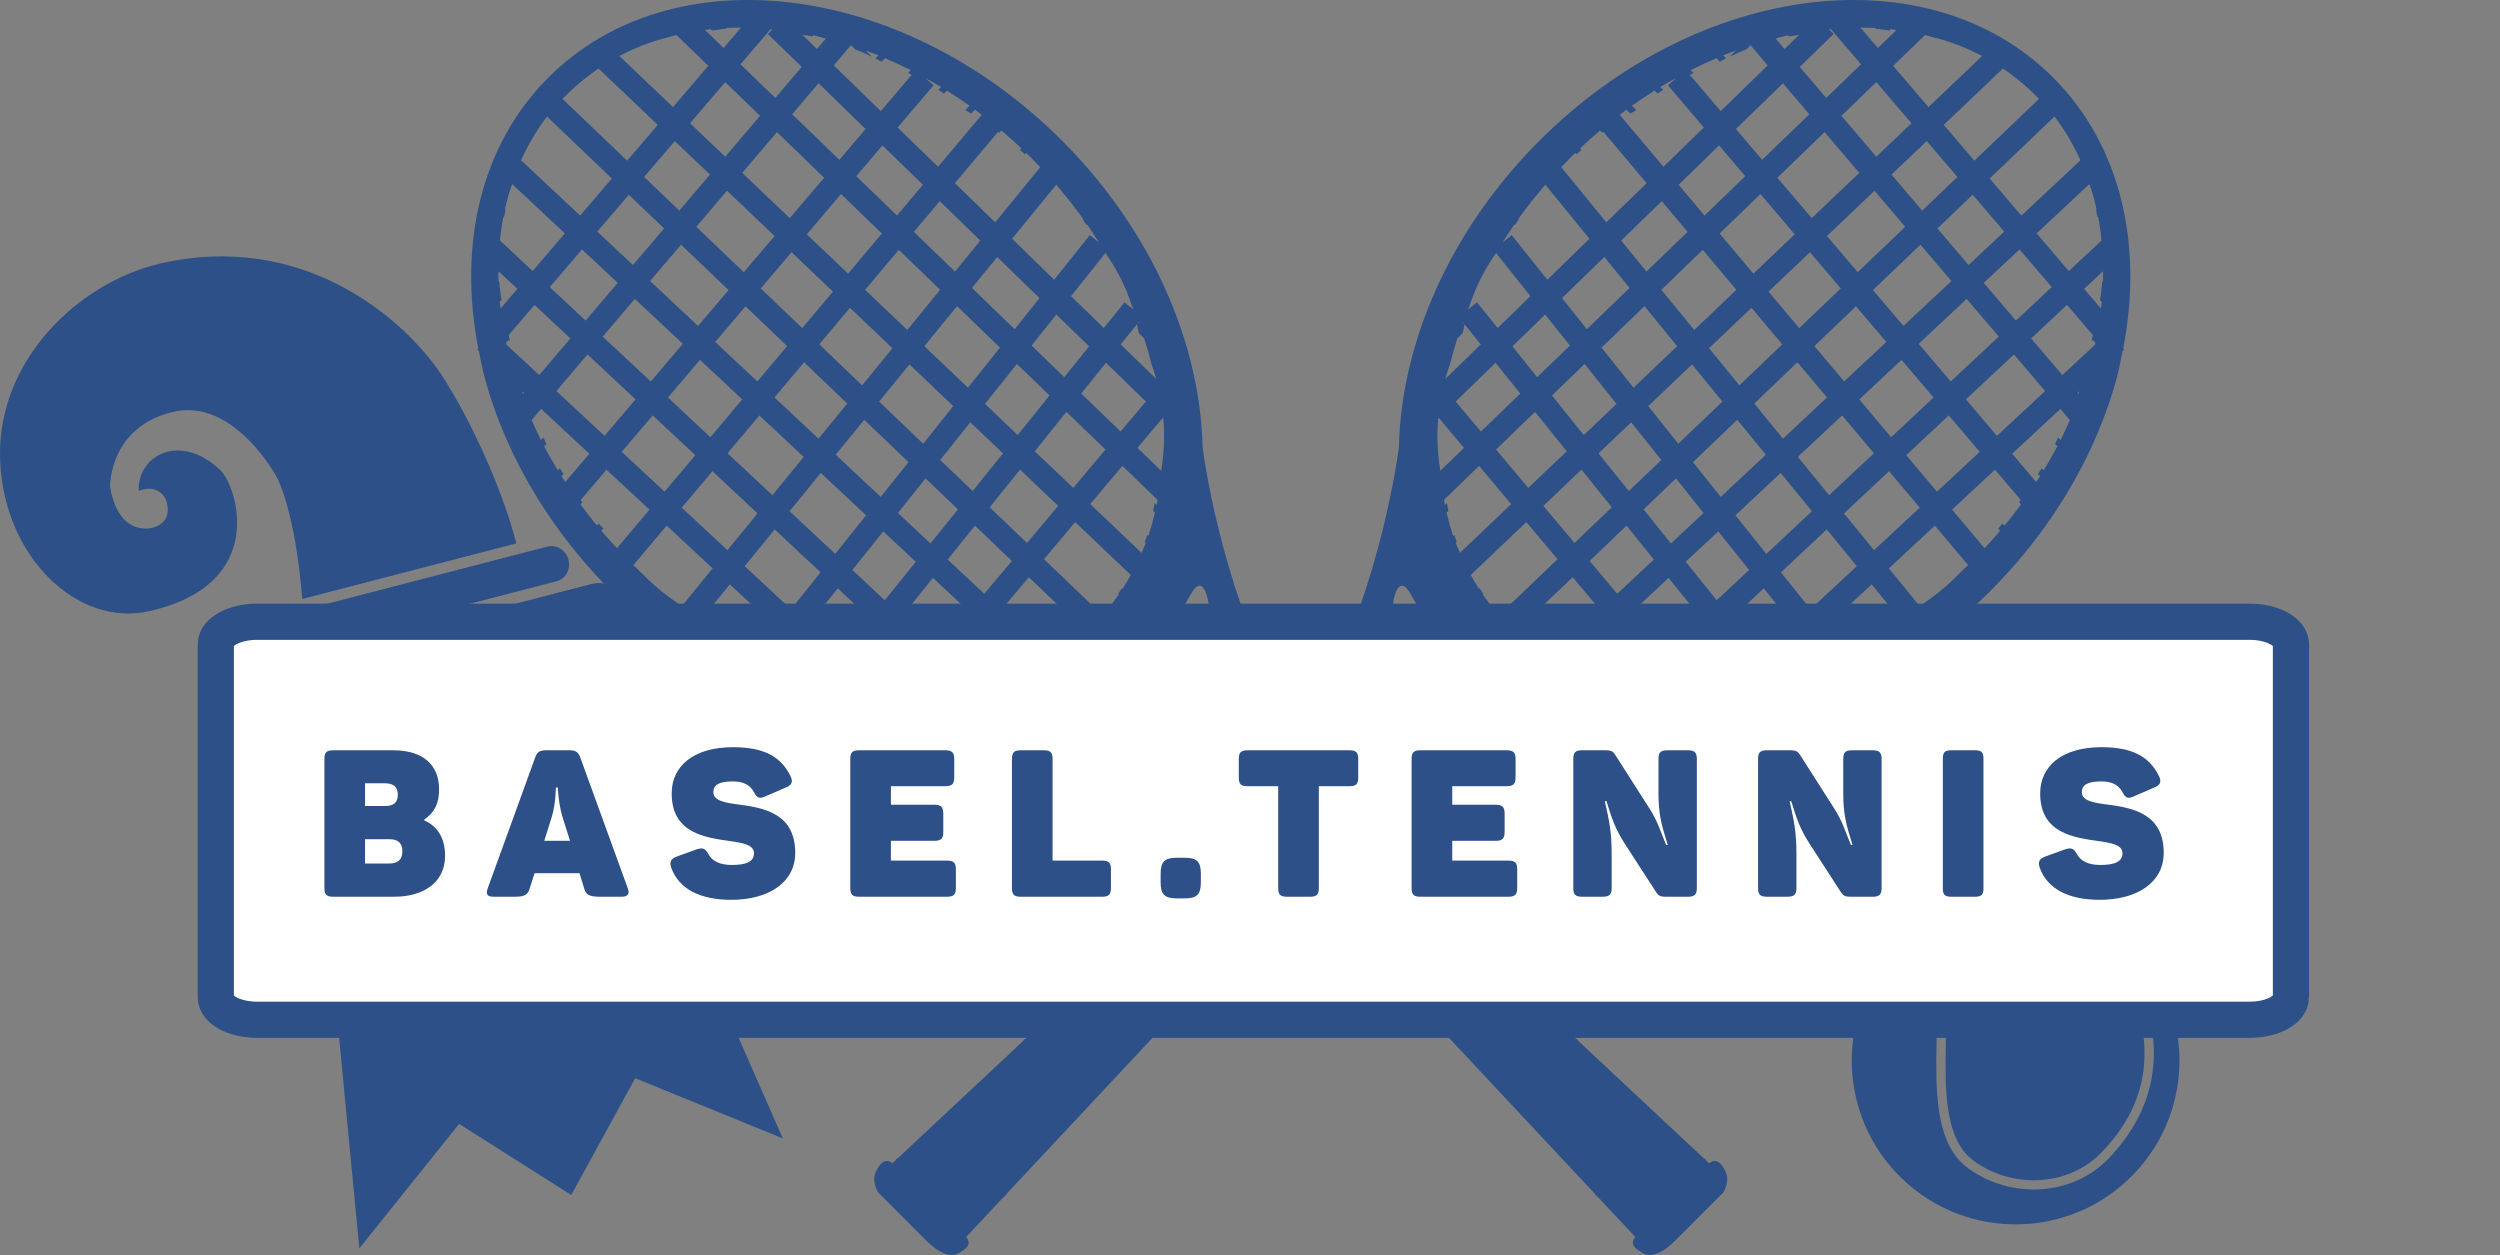
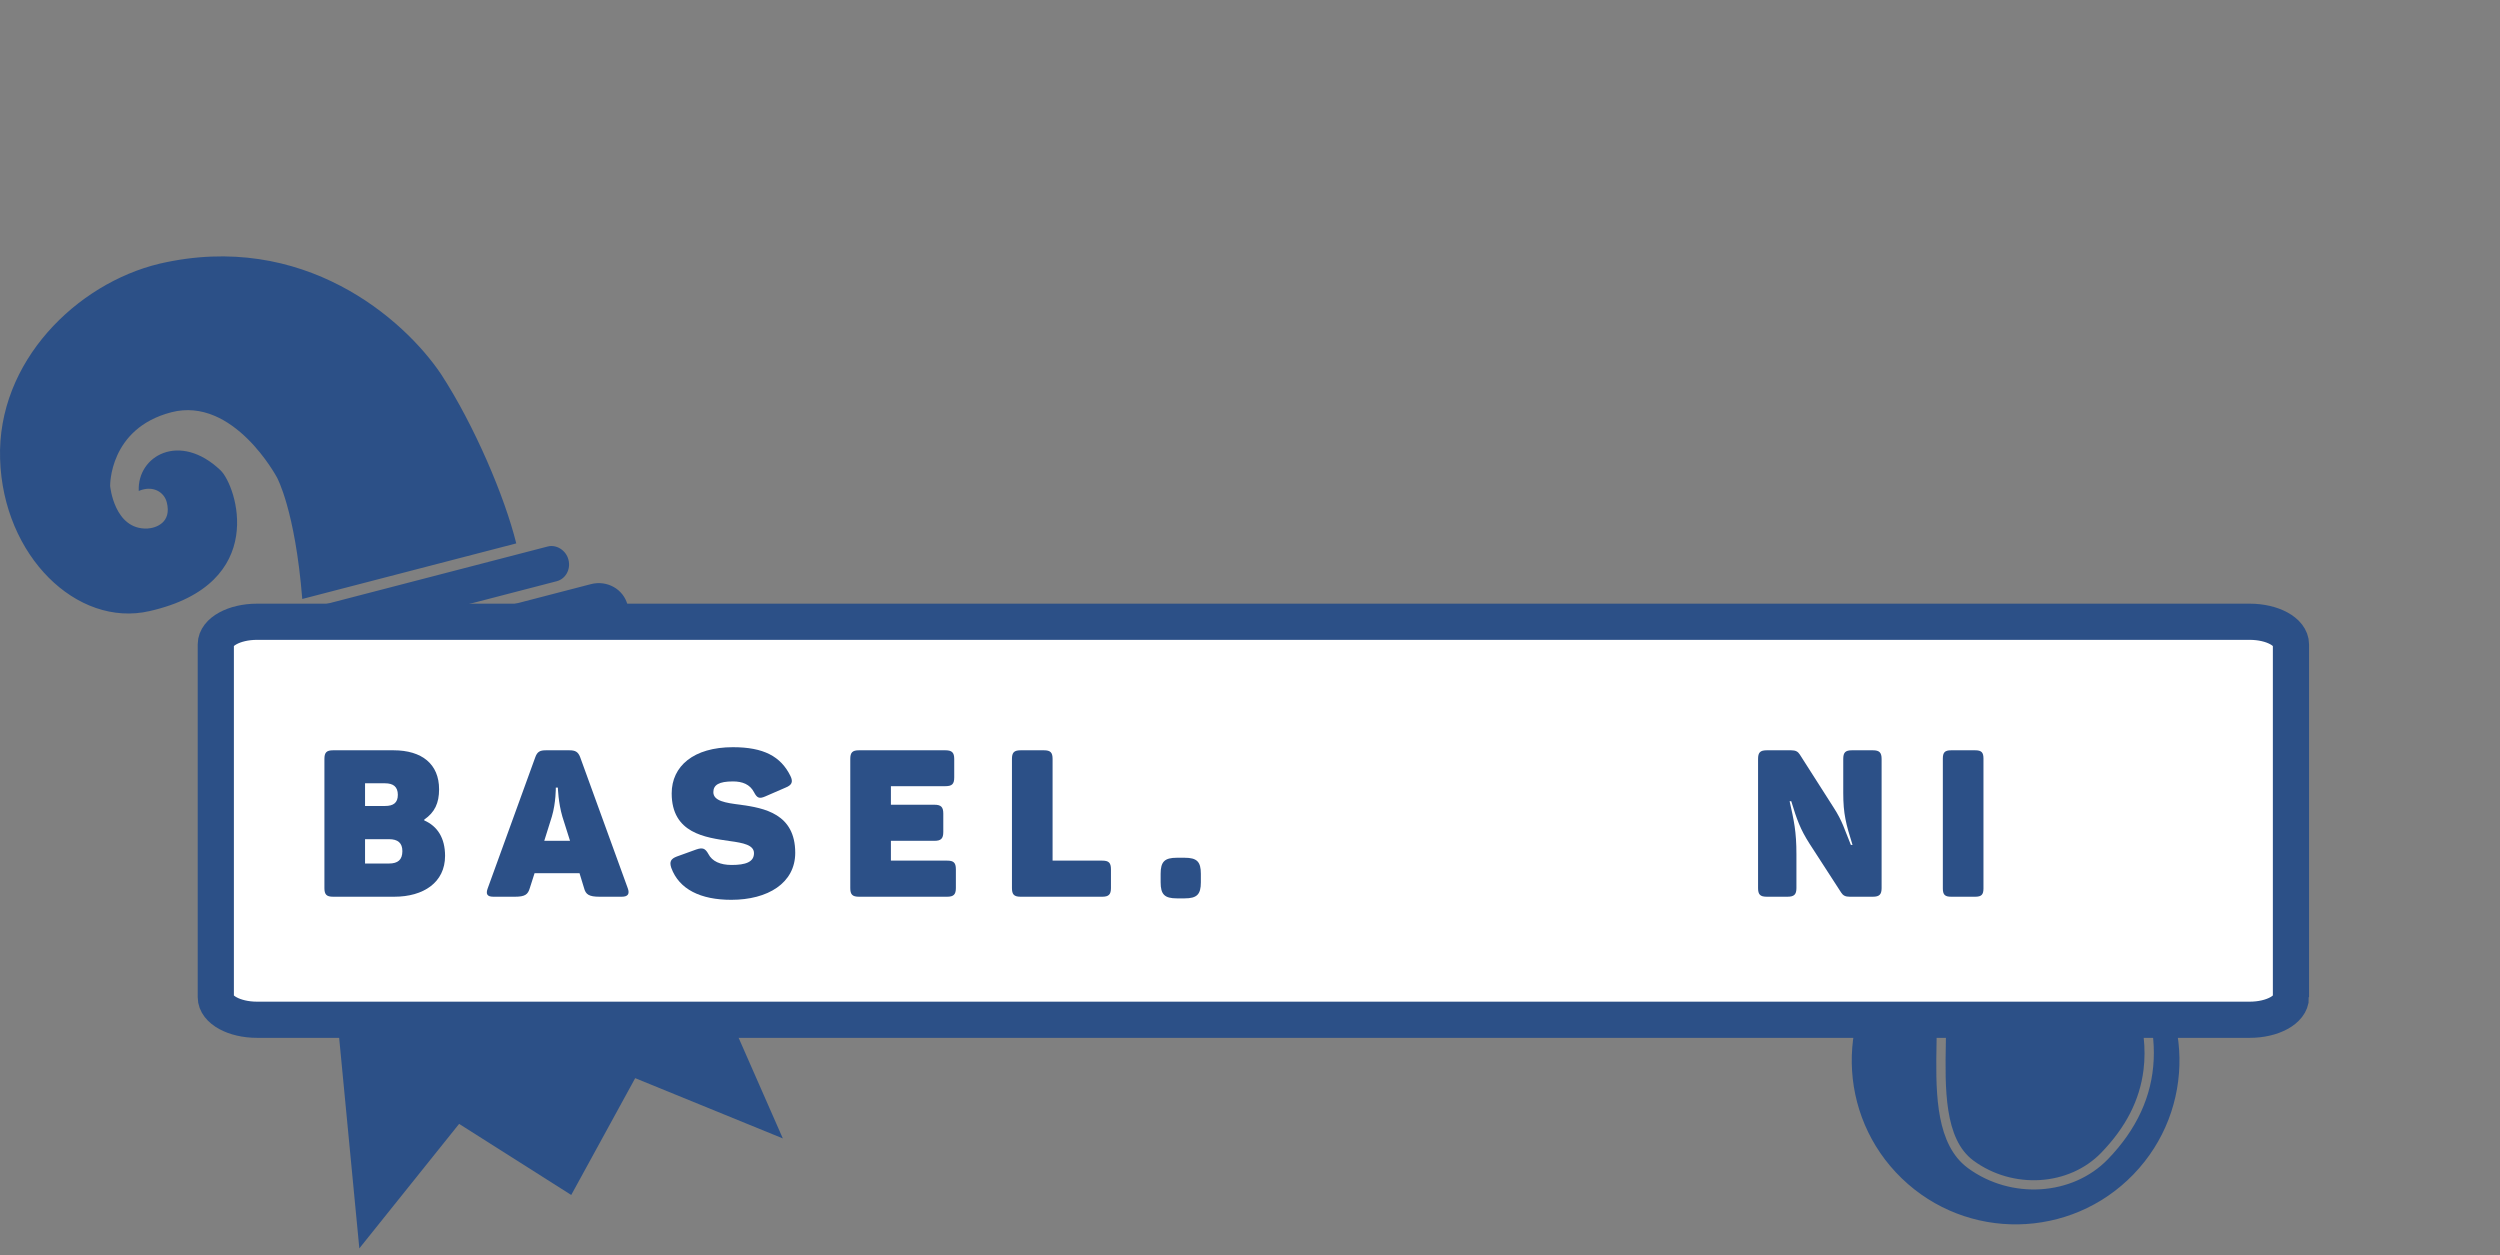
<svg xmlns="http://www.w3.org/2000/svg" version="1.1" x="0px" y="0px" width="691px" height="347px" viewBox="0.001 0 691 347" enable-background="new 0.001 0 691 347" xml:space="preserve">
  <rect x="0.001" y="0" width="691" height="347" fill="#808080" stroke="none" />
  <defs>
</defs>
-   <path fill="#2C5087" d="M425.507,38.878c-24.968,24.972-38.27,56.238-38.852,84.886c-2.114,14.776-8.591,47.586-27.131,80.661  c-18.532-33.075-25.01-65.885-27.123-80.661c-0.582-28.648-13.89-59.914-38.851-84.886c-44.023-44.012-107.605-51.824-141.983-17.44  c-18.875,18.875-24.903,46.529-19.355,74.912l-0.267,0.284l0.411,0.379c0.531,2.651,1.024,5.294,1.771,7.945  c0.014,0.057,0.024,0.114,0.052,0.171c0.177,0.702,0.393,1.411,0.607,2.113c0.023,0.101,0.057,0.189,0.081,0.297  c0.202,0.67,0.41,1.328,0.627,1.999c0.051,0.133,0.089,0.272,0.133,0.411c0.208,0.633,0.423,1.271,0.633,1.898  c0.057,0.177,0.119,0.348,0.183,0.506c0.203,0.607,0.432,1.214,0.646,1.821c0.076,0.189,0.15,0.392,0.221,0.594  c0.222,0.57,0.438,1.145,0.652,1.727c0.095,0.215,0.184,0.449,0.266,0.67c0.229,0.557,0.449,1.107,0.677,1.657  c0.107,0.247,0.209,0.487,0.305,0.74c0.233,0.531,0.462,1.063,0.688,1.587c0.113,0.266,0.229,0.532,0.354,0.81  c0.222,0.5,0.455,1.005,0.694,1.531c0.121,0.278,0.253,0.557,0.387,0.841c0.233,0.487,0.476,0.987,0.702,1.48  c0.151,0.297,0.304,0.594,0.454,0.892c0.223,0.48,0.47,0.949,0.709,1.429c0.151,0.31,0.316,0.62,0.48,0.937  c0.241,0.461,0.479,0.93,0.733,1.379c0.165,0.322,0.343,0.651,0.52,0.968c0.24,0.449,0.486,0.898,0.733,1.334  c0.188,0.342,0.38,0.677,0.582,1.013c0.233,0.43,0.479,0.86,0.746,1.284c0.189,0.354,0.403,0.696,0.619,1.037  c0.24,0.417,0.493,0.842,0.747,1.247c0.222,0.354,0.442,0.708,0.657,1.069c0.253,0.399,0.52,0.81,0.771,1.208  c0.228,0.379,0.469,0.721,0.701,1.075c0.255,0.405,0.513,0.797,0.778,1.196c0.24,0.36,0.493,0.733,0.746,1.088  c0.267,0.386,0.52,0.771,0.784,1.151c0.266,0.373,0.531,0.746,0.798,1.12c0.265,0.373,0.53,0.74,0.797,1.107l0.835,1.138  c0.267,0.354,0.53,0.715,0.797,1.069c0.305,0.386,0.596,0.778,0.897,1.164c0.267,0.335,0.532,0.684,0.798,1.025  c0.316,0.397,0.639,0.791,0.948,1.183c0.267,0.329,0.544,0.665,0.804,0.993c0.336,0.399,0.664,0.797,1.006,1.189  c0.26,0.323,0.524,0.646,0.797,0.968c0.354,0.405,0.708,0.81,1.063,1.221c0.266,0.297,0.531,0.601,0.785,0.898  c0.385,0.431,0.771,0.86,1.176,1.297c0.246,0.266,0.487,0.538,0.74,0.804c0.436,0.486,0.892,0.961,1.341,1.436  c0.209,0.215,0.41,0.436,0.605,0.639c0.665,0.689,1.336,1.372,2.019,2.049c26.074,26.079,59.004,39.451,88.67,38.87  c10.437,1.67,27.072,5.153,45.909,12.155c-0.006,0.015-0.013,0.021-0.024,0.033c11.821,4.39,24.504,10.164,37.079,17.762  c-2.937,3.593-6.034,7.135-9.355,10.589c-0.841,0.551-1.359,0.854-1.676,1.019c-0.267,0.063-0.418,0.141-0.418,0.141l-3.504,3.496  h0.006l-0.613,0.607c0.025,0,0.044,0.007,0.063,0.007l-10.905,10.208c-0.013,0.014-0.038,0.026-0.05,0.045l-8.933,8.355  c-0.106,0.075-0.229,0.14-0.322,0.241c0,0,0.058-0.025,0.121-0.052l-9.104,8.514c-0.278,0.134-0.537,0.285-0.739,0.494  c0,0,0.102-0.031,0.165-0.051c-0.026,0.02-0.053,0.031-0.077,0.051c0,0,0.12-0.038,0.196-0.063l-12.075,11.297  c-0.253,0.127-0.48,0.267-0.657,0.449c0,0,0.088-0.024,0.151-0.044c-0.013,0.02-0.038,0.025-0.052,0.044c0,0,0.076-0.019,0.12-0.037  l-12.543,11.746c-0.12,0.075-0.253,0.149-0.348,0.233c0,0,0.044-0.014,0.12-0.038l-12.081,11.315  c-0.038,0.025-0.103,0.051-0.146,0.088c0,0,0.032-0.006,0.059-0.018l-9.874,9.246c-0.278,0.114-0.531,0.254-0.729,0.449  c0,0,0.103-0.019,0.141-0.031c-0.015,0.014-0.038,0.02-0.053,0.031c0,0,0.121-0.025,0.217-0.049l-1.119,1.043  c-0.108-0.113-0.603-0.627-1.354-0.67c-0.811-0.082-1.903,0.391-3.043,2.713c-0.006,0.013-0.013,0.024-0.013,0.037  c-1.543,2.885,0.556,5.996,0.556,5.996l4.998,4.991c0.462,0.493,0.898,0.942,1.304,1.328c0.063,0.069,0.127,0.14,0.194,0.188  c-0.023-0.012-0.057-0.036-0.081-0.063c0.063,0.053,0.103,0.108,0.158,0.146c0.372,0.373,0.797,0.791,1.252,1.233l1.164,1.17  c0.215,0.216,0.449,0.47,0.702,0.733c0.431,0.431,0.923,0.923,1.46,1.429l2.106,2.107c2.885,2.877,5.062,3.807,6.604,3.934  c1.544,0.159,2.467-0.467,2.847-0.803c3.43-1.892,2.023-3.604,1.626-4.004l-0.095-0.089l10.037-10.723  c0.014-0.006,0.026-0.006,0.032-0.012c0,0,1.335-1.271,1.239-1.201l-0.127,0.063l-0.051,0.025c0.038-0.039,0.103-0.102,0.089-0.088  l-0.095,0.049l43.854-46.871c0.373-0.358,1.05-1.011,0.986-0.953l-0.126,0.063c0,0-0.025,0.032-0.108,0.075l0.015-0.013  c0.045-0.036,0.145-0.139,0.133-0.125l-0.025,0.013l8.406-8.981c0.367-0.349,0.778-0.753,0.727-0.703l-0.118,0.063  c0,0-0.014,0.021-0.044,0.037l8.563-9.158c0.127-0.114,0.216-0.202,0.189-0.178l-0.043,0.02l0.536-0.569l1.733-1.732l1.765-1.766  c0,0,0.107-0.228,0.171-0.64c0.165-0.282,0.418-0.714,0.836-1.358c4.516-4.353,9.189-8.344,13.939-12.057  c4.757,3.713,9.438,7.704,13.948,12.057c0.411,0.646,0.677,1.076,0.842,1.358c0.05,0.412,0.163,0.64,0.163,0.64l1.771,1.766  l1.729,1.732l0.537,0.569l-0.051-0.02c-0.025-0.024,0.068,0.063,0.201,0.178l8.56,9.158c-0.031-0.019-0.045-0.037-0.045-0.037  l-0.126-0.063c-0.05-0.05,0.366,0.354,0.733,0.703l8.412,8.981l-0.023-0.013c-0.021-0.014,0.088,0.089,0.126,0.125l0.013,0.013  c-0.075-0.043-0.114-0.075-0.114-0.075l-0.119-0.063c-0.069-0.058,0.613,0.595,0.992,0.953l43.849,46.871l-0.103-0.049  c-0.012-0.014,0.058,0.049,0.095,0.088l-0.05-0.025l-0.133-0.063c-0.089-0.07,1.245,1.201,1.245,1.201  c0.007,0.006,0.02,0.006,0.032,0.012l10.031,10.723l-0.089,0.089c-0.393,0.397-1.81,2.112,1.625,4.004  c0.374,0.336,1.305,0.962,2.842,0.803c1.55-0.127,3.73-1.057,6.609-3.934l2.106-2.107c0.536-0.506,1.023-0.998,1.461-1.429  c0.253-0.266,0.486-0.52,0.702-0.733l1.164-1.17c0.453-0.442,0.885-0.86,1.253-1.233c0.056-0.037,0.095-0.095,0.15-0.146  c-0.024,0.026-0.051,0.052-0.076,0.063c0.063-0.049,0.126-0.119,0.189-0.188c0.405-0.386,0.848-0.835,1.304-1.328l5.003-4.991  c0,0,2.101-3.111,0.558-5.996c0-0.013-0.008-0.024-0.014-0.037c-1.139-2.322-2.231-2.795-3.042-2.713  c-0.754,0.043-1.253,0.557-1.354,0.67l-1.112-1.043c0.088,0.022,0.201,0.049,0.201,0.049c-0.012-0.012-0.037-0.019-0.05-0.031  c0.05,0.014,0.145,0.031,0.145,0.031c-0.196-0.195-0.449-0.336-0.727-0.449l-9.881-9.246c0.038,0.012,0.063,0.018,0.063,0.018  c-0.037-0.037-0.102-0.063-0.146-0.088l-12.088-11.315c0.076,0.024,0.127,0.038,0.127,0.038c-0.103-0.084-0.229-0.158-0.342-0.233  l-12.55-11.746c0.05,0.019,0.126,0.037,0.126,0.037c-0.013-0.019-0.038-0.024-0.063-0.044c0.063,0.02,0.158,0.044,0.158,0.044  c-0.184-0.185-0.41-0.322-0.651-0.449l-12.081-11.297c0.076,0.025,0.202,0.063,0.202,0.063c-0.025-0.02-0.063-0.031-0.083-0.051  c0.058,0.02,0.165,0.051,0.165,0.051c-0.203-0.209-0.461-0.36-0.74-0.494l-9.096-8.514c0.063,0.025,0.112,0.051,0.112,0.051  c-0.088-0.102-0.215-0.165-0.328-0.24l-8.918-8.355c-0.014-0.019-0.051-0.031-0.063-0.045l-10.898-10.208  c0.02,0,0.038-0.007,0.063-0.007l-0.613-0.607h0.006l-3.504-3.496c0,0-0.146-0.077-0.424-0.141c-0.31-0.165-0.823-0.468-1.67-1.019  c-3.321-3.454-6.427-6.996-9.362-10.589c12.582-7.598,25.265-13.372,37.086-17.762c-0.013-0.014-0.019-0.02-0.024-0.033  c18.844-7.002,35.473-10.485,45.91-12.155c29.666,0.581,62.596-12.791,88.675-38.87c0.677-0.677,1.341-1.36,2.013-2.049  c0.201-0.203,0.391-0.424,0.605-0.639c0.449-0.475,0.898-0.949,1.342-1.436c0.253-0.266,0.494-0.538,0.74-0.804  c0.396-0.437,0.789-0.866,1.17-1.297c0.259-0.297,0.524-0.601,0.791-0.898c0.359-0.411,0.701-0.816,1.063-1.221  c0.271-0.323,0.537-0.646,0.797-0.968c0.349-0.392,0.678-0.79,1.006-1.189c0.266-0.329,0.531-0.665,0.797-0.993  c0.316-0.392,0.64-0.784,0.948-1.183c0.272-0.341,0.538-0.69,0.805-1.025c0.298-0.386,0.602-0.778,0.893-1.164  c0.266-0.354,0.53-0.715,0.797-1.069l0.849-1.138c0.265-0.367,0.53-0.734,0.783-1.107c0.267-0.374,0.544-0.747,0.796-1.12  c0.268-0.38,0.532-0.766,0.785-1.151c0.267-0.354,0.506-0.728,0.753-1.088c0.267-0.398,0.524-0.791,0.777-1.196  c0.234-0.354,0.476-0.696,0.709-1.075c0.254-0.398,0.506-0.809,0.76-1.208c0.229-0.36,0.442-0.714,0.663-1.069  c0.253-0.405,0.506-0.829,0.753-1.247c0.202-0.341,0.418-0.683,0.614-1.037c0.265-0.424,0.512-0.854,0.74-1.284  c0.2-0.336,0.396-0.671,0.587-1.013c0.248-0.436,0.486-0.885,0.729-1.334c0.178-0.317,0.36-0.646,0.53-0.968  c0.241-0.449,0.481-0.917,0.734-1.379c0.156-0.317,0.315-0.627,0.475-0.937c0.24-0.48,0.486-0.949,0.714-1.429  c0.152-0.298,0.298-0.595,0.444-0.892c0.231-0.493,0.474-0.993,0.708-1.48c0.139-0.284,0.265-0.563,0.392-0.841  c0.24-0.525,0.469-1.031,0.689-1.531c0.133-0.278,0.239-0.544,0.36-0.81c0.222-0.525,0.448-1.056,0.683-1.587  c0.096-0.253,0.203-0.493,0.305-0.74c0.229-0.55,0.455-1.102,0.67-1.657c0.09-0.221,0.178-0.456,0.267-0.67  c0.229-0.582,0.437-1.157,0.657-1.727c0.069-0.202,0.152-0.405,0.216-0.594c0.229-0.607,0.442-1.214,0.651-1.821  c0.058-0.159,0.12-0.329,0.184-0.506c0.215-0.626,0.43-1.265,0.633-1.897c0.05-0.139,0.088-0.278,0.126-0.411  c0.215-0.67,0.431-1.328,0.634-1.999c0.024-0.108,0.057-0.196,0.081-0.297c0.215-0.702,0.43-1.411,0.614-2.113  c0.013-0.057,0.038-0.114,0.05-0.171c0.733-2.65,1.228-5.294,1.758-7.945l0.419-0.379l-0.266-0.284  c5.553-28.382-0.48-56.037-19.356-74.912C533.107-12.946,469.531-5.134,425.507,38.878 M563.571,27.34L545.72,44.412l-8.47-9.893  l16.352-15.567C557.226,21.401,560.572,24.19,563.571,27.34 M409.838,164.322l0.165-0.177c-0.354-0.512-0.696-1.043-1.052-1.563  l-0.17,0.165c-0.811-1.24-1.538-2.536-2.271-3.827l15.371-14.618l8.628,10.26l-15.991,15.282c-0.31-0.342-0.607-0.688-0.91-1.044  l-0.188,0.184c-0.57-0.657-1.12-1.335-1.664-2.011c0.246,0.272,0.462,0.556,0.701,0.829  C411.534,166.669,410.673,165.505,409.838,164.322 M401.97,147.838l-0.304,0.31c-0.723-2.094-1.315-4.245-1.828-6.433l0.486-0.487  c-0.146-0.74-0.278-1.48-0.393-2.22l-0.575,0.576c-0.095-0.475-0.146-0.962-0.229-1.436l9.702-9.381l8.875,10.563l-14.169,13.479  c-0.393-0.917-0.821-1.815-1.184-2.758l0.272-0.271C402.4,149.141,402.172,148.496,401.97,147.838 M428.966,109.317l9.02-8.717  l8.824,11.038l-9.051,8.615L428.966,109.317z M433.053,124.731l-10.641,10.127l-8.905-10.601l10.778-10.418L433.053,124.731z   M504.972,65.235l13.144-12.512l8.488,9.963l-13.124,12.55L504.972,65.235z M521.38,94.521l-11.658,10.905l-8.229-9.773l11.5-10.987  L521.38,94.521z M508.792,79.72l-11.475,10.968l-8.5-10.083l11.454-10.898L508.792,79.72z M472.384,96.242l11.739-11.171l8.5,10.107  l-11.854,11.335L472.384,96.242z M476.078,110.999l-12.194,11.652l-8.312-10.405l12.105-11.525L476.078,110.999z M484.642,75.634  l-9.336-11.095l11.284-10.905l9.476,11.132L484.642,75.634z M479.936,80.106l-11.651,11.102L459.208,80.1l11.432-11.05  L479.936,80.106z M463.573,95.686L451.51,107.16l-8.844-11.082l11.866-11.461L463.573,95.686z M450.865,116.724l8.324,10.418  l-8.981,8.583l-8.375-10.412L450.865,116.724z M463.244,132.227l7.629,9.558l-9.015,8.431l-7.577-9.418L463.244,132.227z   M467.944,127.736l12.245-11.708l7.889,9.659l-12.468,11.658L467.944,127.736z M484.883,111.543l11.923-11.405l8.179,9.723  l-12.171,11.392L484.883,111.543z M509.167,114.827l8.799,10.455l-12.397,11.588l-8.64-10.589L509.167,114.827z M513.903,110.392  l11.685-10.93l8.85,10.418l-11.733,10.975L513.903,110.392z M530.325,95.028l13.258-12.417l8.881,10.424l-13.283,12.411  L530.325,95.028z M526.112,90.087l-8.426-9.905l13.126-12.556l8.57,10.051L526.112,90.087z M522.809,48.251l9.741-9.26l8.477,9.905  l-9.729,9.318L522.809,48.251z M518.61,43.318l-9.634-11.31l9.634-9.305l9.723,11.361L518.61,43.318z M513.903,47.783  l-13.137,12.512l-9.507-11.17l13.049-12.606L513.903,47.783z M487.052,44.178l-7.249-8.52l13.011-12.638l7.288,8.558L487.052,44.178  z M482.39,48.694l-11.265,10.88l-7.154-8.508l11.183-10.879L482.39,48.694z M466.451,64.084l-11.36,10.981l-6.995-8.571  l11.215-10.898L466.451,64.084z M450.422,79.582l-11.816,11.417l-6.862-8.596l11.695-11.373L450.422,79.582z M433.931,95.515  l-9.051,8.735l-6.845-8.52l9.045-8.792L433.931,95.515z M420.212,108.773l-10.887,10.513l-6.978-8.299l11.019-10.715  L420.212,108.773z M426.588,139.83l10.53-10.032l8.39,10.424l-10.313,9.855L426.588,139.83z M449.583,145.283l7.538,9.375  l-10.127,9.469l-7.614-9.077L449.583,145.283z M461.195,159.717l8.56,10.64l-9.817,9.17l-8.762-10.437L461.195,159.717z   M465.931,155.277l9.001-8.413l8.521,10.677l-8.956,8.375L465.931,155.277z M479.67,142.424l12.512-11.702l8.641,10.582  l-12.611,11.803L479.67,142.424z M504.927,146.333l8.299,10.158l-12.81,11.911l-8.159-10.215L504.927,146.333z M509.678,141.899  l12.461-11.658l8.488,10.076l-12.65,11.752L509.678,141.899z M526.883,125.813l11.759-11l8.57,10.077l-11.842,11.012  L526.883,125.813z M543.38,110.386l13.288-12.417l8.615,10.114l-13.326,12.391L543.38,110.386z M548.313,78.184l9.881-9.241  l8.906,10.405l-9.899,9.26L548.313,78.184z M544.114,73.25l-8.615-10.102l9.754-9.324l8.724,10.19L544.114,73.25z M533.854,10.18  c4.933,1.145,9.602,2.985,14.017,5.294l-14.84,14.125l-9.76-11.405l8.83-8.526C532.69,9.825,533.258,10.021,533.854,10.18   M518.217,7.706l0.253,0.24c1.259,0.12,2.518,0.291,3.758,0.5l0.404-0.398c0.53,0.058,1.038,0.177,1.567,0.247l-5.147,4.971  l-4.808-5.623C515.574,7.649,516.902,7.637,518.217,7.706 M505.465,8.003h0.013l0.114,0.114c0.164-0.019,0.321-0.032,0.479-0.051  l8.312,9.709l-9.614,9.292l-7.313-8.571l9.355-9.102L505.465,8.003z M494.208,9.762l0.303,0.304  c0.925-0.177,1.848-0.297,2.766-0.424l-4.022,3.909l-2.474-2.904C491.917,10.363,493.055,10.008,494.208,9.762 M467.31,19.395  c2.366-1.195,4.745-2.302,7.137-3.314l0.948,0.962c0.563-0.31,1.126-0.614,1.701-0.917l-0.815-0.816  c1.163-0.469,2.327-0.924,3.498-1.354l-1.715,1.721c1.505-0.74,3.049-1.423,4.668-2.056l1.031-1.043  c0.044-0.007,0.075-0.02,0.12-0.032l4.706,5.535l-12.992,12.638l-8.545-10.051c0.348-0.165,0.7-0.329,1.05-0.487L467.31,19.395z   M449.542,30.313l1.076,1.075c0.544-0.329,1.088-0.65,1.645-0.961l-1.207-1.196c2.073-1.48,4.154-2.865,6.262-4.187l0.829,0.828  c0.513-0.36,1.031-0.721,1.549-1.063l-0.765-0.759c1.454-0.892,2.94-1.683,4.408-2.492l-2.341,1.993l9.942,11.689l-11.156,10.854  l-12.083-14.353C448.322,31.274,448.917,30.769,449.542,30.313 M433.907,43.742c0.507-0.5,1.013-0.98,1.513-1.474l0.372,0.374  c0.438-0.438,0.918-0.81,1.366-1.24l-0.411-0.405c1.811-1.708,3.645-3.353,5.511-4.934l0.626,0.632  c0.113-0.076,0.215-0.158,0.314-0.234l11.932,14.162l-11.146,10.835l-12.448-15.25C432.319,45.386,433.096,44.552,433.907,43.742   M415.62,66.513c0.733-1.17,1.52-2.353,2.31-3.522c0.12-0.165,0.233-0.341,0.354-0.52c0.121-0.158,0.234-0.315,0.349-0.474  l0.151,0.158c0.328-0.544,0.671-1.063,1.02-1.602l-0.083-0.082c0.349-0.481,0.678-0.967,1.024-1.442l0.394-0.513  c0.188-0.259,0.392-0.506,0.588-0.766c0.753-1.03,1.523-2.049,2.334-3.023l0.075-0.088c0.024-0.031,0.052-0.069,0.083-0.107v0.013  c0.397-0.474,0.804-0.943,1.208-1.398l-0.025-0.031c0.52-0.626,1.024-1.259,1.556-1.873c0.052-0.063,0.114-0.126,0.172-0.189  l12.194,14.941l-11.639,11.322l-9.849-12.329l-2.523,2.018C415.405,66.842,415.512,66.677,415.62,66.513 M406.17,84.585  c1.776-5.516,4.294-10.305,7.337-14.644l9.514,11.91l-9.063,8.812l-5.714-7.097l-2.528,2.03  C405.861,85.255,406.031,84.92,406.17,84.585 M404.361,89.069l0.133,0.177l-0.31,0.304  C404.241,89.392,404.297,89.228,404.361,89.069 M400.78,100.651c0.596-2.359,1.254-4.731,2.02-7.091l1.485-1.499  c0.152-0.816,0.343-1.613,0.531-2.417l4.479,5.553l-9.805,9.526C399.882,103.352,400.288,101.986,400.78,100.651 M397.503,115.699  l0.188-0.19l6.959,8.287l-6.528,6.319c-0.013-0.044-0.023-0.089-0.023-0.133l-0.063,0.063c-0.013-0.184-0.013-0.354-0.024-0.512  c-0.47-2.967-0.708-6.009-0.708-9.09C397.302,118.843,397.377,117.261,397.503,115.699 M321.555,115.699  c0.133,1.562,0.209,3.144,0.209,4.744c0,3.081-0.253,6.123-0.715,9.09c-0.015,0.158-0.015,0.329-0.025,0.512l-0.057-0.063  c-0.014,0.044-0.026,0.088-0.026,0.133l-6.539-6.319l6.964-8.287L321.555,115.699z M319.221,141.715  c-0.514,2.188-1.107,4.339-1.821,6.433l-0.311-0.31c-0.196,0.658-0.438,1.303-0.657,1.941l0.271,0.271  c-0.354,0.943-0.79,1.841-1.188,2.758l-14.162-13.479l8.875-10.563l9.703,9.381c-0.089,0.474-0.127,0.961-0.229,1.436l-0.575-0.576  c-0.119,0.74-0.245,1.48-0.386,2.22L319.221,141.715z M309.221,164.322c-0.835,1.183-1.695,2.347-2.625,3.479  c0.253-0.271,0.461-0.557,0.708-0.829c-0.545,0.676-1.094,1.354-1.664,2.011l-0.189-0.184c-0.303,0.354-0.601,0.702-0.917,1.044  l-15.978-15.282l8.615-10.26l15.37,14.618c-0.733,1.291-1.454,2.587-2.266,3.827l-0.178-0.165c-0.348,0.519-0.688,1.05-1.05,1.563  L309.221,164.322z M251.375,100.721l12.105,11.525l-8.305,10.405l-12.189-11.652L251.375,100.721z M238.294,106.515L226.44,95.18  l8.495-10.108l11.733,11.171L238.294,106.515z M255.487,95.686l9.046-11.069l11.866,11.461l-8.855,11.082L255.487,95.686z   M250.78,91.208l-11.662-11.102l9.305-11.056l11.43,11.05L250.78,91.208z M234.417,75.634l-11.43-10.867l9.476-11.132l11.284,10.905  L234.417,75.634z M230.236,80.606l-8.493,10.083l-11.47-10.969l8.515-10.013L230.236,80.606z M217.56,95.654l-8.224,9.772  l-11.657-10.905l8.388-9.855L217.56,95.654z M205.581,75.236l-13.132-12.549l8.494-9.963l13.15,12.512L205.581,75.236z   M201.379,80.182l-8.438,9.905l-13.264-12.41l8.57-10.051L201.379,80.182z M188.743,95.028l-8.862,10.418l-13.29-12.411l8.88-10.424  L188.743,95.028z M193.473,99.462l11.688,10.93l-8.806,10.462l-11.738-10.975L193.473,99.462z M209.893,114.827l12.246,11.455  l-8.653,10.589l-12.396-11.588L209.893,114.827z M214.068,109.861l8.187-9.723l11.924,11.405l-7.938,9.709L214.068,109.861z   M238.876,116.028l12.238,11.708l-7.672,9.608l-12.462-11.658L238.876,116.028z M255.816,132.227l8.956,8.571l-7.577,9.418  l-9.008-8.431L255.816,132.227z M259.872,127.142l8.323-10.418l9.025,8.59l-8.375,10.412L259.872,127.142z M272.25,111.638  l8.822-11.038l9.021,8.717l-8.8,10.937L272.25,111.638z M294.767,113.839l10.791,10.418l-8.905,10.601l-10.646-10.127  L294.767,113.839z M298.853,108.773l6.839-8.501l11.02,10.715l-6.979,8.299L298.853,108.773z M294.173,104.25l-9.046-8.735  l6.851-8.578l9.052,8.792L294.173,104.25z M280.458,90.998l-11.814-11.417l6.983-8.552l11.688,11.373L280.458,90.998z   M263.962,75.065l-11.359-10.981l7.146-8.488l11.209,10.898L263.962,75.065z M247.934,59.574l-11.259-10.88l7.229-8.507  l11.189,10.879L247.934,59.574z M232.006,44.178l-13.055-12.6l7.299-8.558l13.006,12.638L232.006,44.178z M227.794,49.125  l-9.501,11.17L205.15,47.783l9.603-11.265L227.794,49.125z M200.451,43.318l-9.723-9.254l9.723-11.361l9.634,9.305L200.451,43.318z   M196.245,48.251l-8.482,9.963l-9.729-9.318l8.481-9.905L196.245,48.251z M183.554,63.148l-8.602,10.102l-9.867-9.235l8.729-10.19  L183.554,63.148z M170.747,78.184l-8.888,10.424l-9.893-9.26l8.906-10.405L170.747,78.184z M162.39,97.969l13.283,12.417  l-8.577,10.089l-13.321-12.391L162.39,97.969z M180.417,114.813l11.766,11l-8.495,10.089l-11.842-11.012L180.417,114.813z   M196.919,130.241l12.462,11.658l-8.306,10.171l-12.639-11.752L196.919,130.241z M214.131,146.333l12.676,11.854l-8.159,10.215  l-12.814-11.911L214.131,146.333z M218.236,141.304l8.643-10.582l12.505,11.702l-8.526,10.684L218.236,141.304z M244.126,146.864  l8.995,8.413l-8.565,10.639l-8.957-8.375L244.126,146.864z M257.865,159.717l10.021,9.374l-8.767,10.437l-9.813-9.17  L257.865,159.717z M261.938,154.657l7.541-9.375l10.208,9.767l-7.627,9.077L261.938,154.657z M273.552,140.223l8.387-10.424  l10.532,10.032l-8.608,10.248L273.552,140.223z M314.705,89.069c0.052,0.158,0.114,0.322,0.171,0.481l-0.31-0.304L314.705,89.069z   M314.769,92.062l1.492,1.499c0.765,2.36,1.43,4.731,2.022,7.091c0.481,1.335,0.893,2.701,1.277,4.074l-9.797-9.526l4.472-5.553  C314.426,90.448,314.623,91.245,314.769,92.062 M312.883,84.585c0.146,0.335,0.314,0.67,0.455,1.012l-2.522-2.03l-5.713,7.097  l-9.063-8.812l9.507-11.91C308.594,74.28,311.112,79.069,312.883,84.585 M292.097,51.243c0.545,0.614,1.038,1.247,1.57,1.873  l-0.038,0.031c0.41,0.455,0.81,0.924,1.214,1.398v-0.013c0.031,0.039,0.057,0.076,0.083,0.107l0.068,0.088  c0.822,0.975,1.595,1.993,2.341,3.023c0.189,0.26,0.404,0.506,0.588,0.766l0.386,0.513c0.354,0.475,0.684,0.961,1.038,1.441  l-0.089,0.082c0.354,0.538,0.683,1.057,1.019,1.602l0.158-0.158c0.106,0.158,0.228,0.316,0.342,0.474  c0.113,0.177,0.228,0.354,0.354,0.52c0.79,1.17,1.574,2.353,2.313,3.522c0.103,0.164,0.203,0.329,0.305,0.493l-2.529-2.018  l-9.842,12.329l-11.64-11.322l12.195-14.941C291.991,51.117,292.047,51.18,292.097,51.243 M276.171,36.695l0.632-0.632  c1.866,1.581,3.707,3.226,5.503,4.934l-0.404,0.405c0.442,0.43,0.923,0.803,1.366,1.24l0.379-0.374c0.494,0.493,1,0.974,1.505,1.474  c0.812,0.81,1.589,1.645,2.379,2.467l-12.461,15.25l-11.133-10.835l11.918-14.162C275.961,36.537,276.063,36.619,276.171,36.695   M260.13,24.051l-0.76,0.759c0.519,0.342,1.029,0.703,1.543,1.063l0.827-0.828c2.107,1.322,4.194,2.707,6.258,4.187l-1.202,1.196  c0.557,0.311,1.101,0.633,1.645,0.961l1.076-1.075c0.619,0.456,1.228,0.961,1.84,1.429l-12.081,14.353l-11.165-10.854l9.944-11.689  l-2.334-1.993C257.195,22.368,258.675,23.159,260.13,24.051 M235.169,12.545c0.051,0.013,0.082,0.025,0.127,0.032l1.031,1.043  c1.618,0.633,3.168,1.316,4.674,2.056l-1.722-1.721c1.179,0.431,2.328,0.886,3.498,1.354l-0.814,0.816  c0.576,0.303,1.138,0.607,1.701,0.917l0.955-0.962c2.392,1.012,4.77,2.12,7.129,3.314l-0.791,0.785  c0.354,0.158,0.702,0.322,1.05,0.487l-8.552,10.051L230.463,18.08L235.169,12.545z M224.556,10.065l0.303-0.304  c1.14,0.247,2.283,0.602,3.422,0.885l-2.473,2.904l-4.022-3.909C222.708,9.768,223.625,9.889,224.556,10.065 M212.98,8.066  c0.165,0.019,0.329,0.032,0.494,0.051l0.103-0.114h0.012l-1.341,1.392l9.36,9.102l-7.312,8.571l-9.627-9.292L212.98,8.066z   M196.427,8.047l0.396,0.398c1.247-0.208,2.506-0.379,3.771-0.5l0.241-0.24c1.314-0.069,2.654-0.057,3.978-0.063L200,13.266  l-5.137-4.971C195.382,8.225,195.895,8.105,196.427,8.047 M185.212,10.18c0.582-0.159,1.156-0.354,1.745-0.513l8.831,8.526  l-9.769,11.405l-14.826-14.125C175.603,13.165,180.278,11.324,185.212,10.18 M165.453,18.953l16.355,15.567l-8.476,9.893  l-17.851-17.072C158.494,24.19,161.833,21.401,165.453,18.953 M151.195,32.21l17.926,17.13l-8.768,10.247l-16.326-15.276  C145.962,40.004,148.341,35.923,151.195,32.21 M139.137,59.872l0.165,0.17c0.038-0.165,0.088-0.335,0.133-0.505  c0.083-0.563,0.185-1.126,0.291-1.683l-0.145-0.139c0.303-1.341,0.649-2.644,1.023-3.947c0.253-0.986,0.657-1.916,0.961-2.884  l14.567,13.631l-8.906,10.405l-9.039-8.451C138.417,64.242,138.72,62.028,139.137,59.872 M138.36,85.274  c-0.068-0.608-0.171-1.221-0.233-1.829l0.493-0.487c-0.29-1.683-0.499-3.391-0.646-5.117l-0.209-0.221  c-0.031-0.886,0.007-1.771,0.025-2.651l5.219,4.877L138.36,85.274z M144.579,108.893c-0.09-0.259-0.189-0.512-0.271-0.758  l0.519,0.474L144.579,108.893z M140.038,95.313c-0.045-0.19-0.107-0.386-0.152-0.576l0.76-0.765l0.303,0.304  c-0.126-0.551-0.228-1.114-0.328-1.67l7.123-8.331l9.919,9.266l-8.63,10.127L140.038,95.313z M156.241,133.233  c-0.348-0.544-0.732-1.069-1.073-1.613l0.594-0.595c-0.348-0.525-0.683-1.056-1.024-1.587l-0.567,0.563  c-1.329-2.195-2.588-4.428-3.771-6.661l0.633-0.626c-0.266-0.556-0.524-1.119-0.777-1.682c-0.021-0.038-0.038-0.064-0.051-0.089  l-0.688,0.689c-0.925-1.84-1.746-3.688-2.562-5.535l2.61-3.08l13.334,12.398L156.241,133.233z M166.192,146.681l0.575-0.576  c-0.418-0.449-0.835-0.911-1.239-1.385l-0.531,0.538c-1.58-1.923-3.111-3.89-4.555-5.864l0.537-0.55  c-0.15-0.208-0.296-0.449-0.436-0.671l7.097-8.349l11.879,11.038l-8.988,10.671C169.043,149.938,167.59,148.325,166.192,146.681   M186.958,166.473c-3.574-2.417-6.869-5.225-9.854-8.324c-0.677-0.639-1.354-1.303-2.023-1.961l9.185-10.911l12.708,11.822  l-8.559,10.488C187.932,167.207,187.438,166.846,186.958,166.473 M209.161,180.288c-0.217-0.106-0.432-0.185-0.64-0.291l0.557-0.568  c-0.513-0.299-1.024-0.607-1.523-0.924c-0.045-0.014-0.083-0.026-0.114-0.045l-0.67,0.664c-2.259-1.146-4.498-2.379-6.718-3.701  l0.241-0.246c-0.559-0.303-1.114-0.626-1.658-0.954l-0.215,0.215c-1.595-0.968-3.156-2.029-4.726-3.086l8.033-9.83l12.872,11.961  L209.161,180.288z M227.365,187.295c-0.025-0.006-0.037-0.006-0.063-0.012l0.202-0.189c-0.619-0.254-1.24-0.507-1.848-0.771  l-0.36,0.358c-0.954-0.291-1.917-0.606-2.878-0.923l-0.702-0.708c-1.954-0.607-3.864-1.304-5.736-2.102l-0.278,0.279  c-0.151-0.063-0.291-0.14-0.449-0.203l4.093-5.129l8.913,8.285L227.365,187.295z M223.398,172.823l8.153-10.202l8.944,8.356  l-8.174,10.146L223.398,172.823z M249.211,191.313c-0.088-0.006-0.184,0-0.277-0.014c-2.05-0.006-4.073-0.164-6.079-0.385  l-5.77-5.364l8.146-10.134l9.71,9.077L249.211,191.313z M257.473,191.553l2.201-2.631l2.429,2.264  C260.573,191.37,259.029,191.49,257.473,191.553 M279.587,186.854l-0.153-0.158c-0.646,0.222-1.296,0.449-1.947,0.656l0.158,0.159  c-1.271,0.423-2.588,0.74-3.891,1.081c-1.233,0.418-2.491,0.771-3.757,1.107l-6.144-5.743l8.761-10.431l11.992,11.221  C282.964,185.5,281.307,186.227,279.587,186.854 M290.656,181.534l-13.864-12.979l7.585-9.02l15.769,15.074  c-0.037,0.031-0.07,0.063-0.107,0.094l-0.157-0.164c-0.455,0.418-0.925,0.816-1.393,1.215l0.158,0.158  c-1.512,1.277-3.08,2.46-4.687,3.574l-0.141-0.142c-0.52,0.355-1.038,0.696-1.567,1.046l0.14,0.145  C291.833,180.895,291.226,181.191,290.656,181.534 M297.86,203.489c-3.586-0.449-7.843-1.979-3.542-4.654v0.024  c0.171-0.114,0.329-0.223,0.532-0.336c3.938-2.182,9.368-5.498,13.655-8.963c1.885-1.418,3.834-3.111,5.77-5.028  c1.48-1.461,2.803-2.961,3.972-4.423c0.411-0.436,0.812-0.903,1.217-1.379c0.291-0.354,0.573-0.688,0.858-1.049  c0.006-0.014,0.025-0.02,0.025-0.024c0,0.006,0,0.006-0.013,0.012c3.408-4.256,6.653-9.558,8.811-13.422  c0.678-1.24,1.284-1.923,1.828-2.208c0,0.007,0,0.007,0,0.007c1.633-0.835,2.645,1.967,3.056,4.662v0.019  c0.031,0.171,0.051,0.348,0.082,0.519c0.134,1.082,1.267,4.231,2.931,8.375c-0.021,0.031-0.032,0.063-0.053,0.094  c4.093,10.166,11.469,26.371,15.94,33.93c0.335,0.552,0.626,1.082,0.903,1.603c0.102,0.176,0.185,0.354,0.278,0.524  c0.171,0.314,0.342,0.65,0.493,0.953c-2.169,3.48-4.491,6.953-6.957,10.387c-1.684-0.7-3.543-1.605-5.604-2.813  c-10.672-6.325-38.661-18.451-42.395-18.926c-2.491-0.31-5.287-1.14-5.332-2.511C290.048,201.509,294.288,203.04,297.86,203.489   M421.199,203.489c3.573-0.449,7.813-1.979,3.542-4.63c-0.044,1.371-2.846,2.201-5.339,2.511  c-3.729,0.475-31.715,12.601-42.392,18.926c-2.051,1.208-3.922,2.113-5.604,2.813c-2.455-3.434-4.782-6.905-6.959-10.387  c0.165-0.303,0.33-0.639,0.494-0.953c0.103-0.172,0.185-0.35,0.279-0.524c0.276-0.521,0.581-1.052,0.91-1.603  c4.479-7.559,11.848-23.764,15.938-33.93c-0.019-0.031-0.031-0.063-0.051-0.094c1.664-4.144,2.796-7.293,2.936-8.375  c0.025-0.171,0.044-0.348,0.075-0.519v-0.019c0.418-2.695,1.431-5.497,3.063-4.662c-0.014,0-0.014,0-0.014-0.007  c0.543,0.285,1.151,0.968,1.834,2.208c2.156,3.864,5.401,9.166,8.807,13.422c0-0.006,0-0.006,0-0.012  c0,0.006,0.012,0.012,0.012,0.024c0.291,0.359,0.575,0.695,0.866,1.049c0.398,0.476,0.804,0.943,1.209,1.379  c1.176,1.461,2.505,2.961,3.979,4.423c1.931,1.917,3.877,3.61,5.764,5.028c4.288,3.465,9.716,6.781,13.663,8.963  c0.2,0.113,0.364,0.222,0.529,0.336v-0.024C429.042,201.509,424.779,203.04,421.199,203.489 M426.676,180.534l0.133-0.146  c-0.53-0.349-1.049-0.688-1.568-1.045l-0.146,0.141c-1.606-1.113-3.175-2.297-4.682-3.573l0.165-0.158  c-0.475-0.397-0.942-0.797-1.404-1.215l-0.151,0.164c-0.038-0.031-0.076-0.063-0.113-0.095l15.774-15.073l7.584,9.02l-13.87,12.979  C427.828,181.191,427.234,180.895,426.676,180.534 M449.062,189.7c-1.271-0.336-2.524-0.689-3.764-1.107  c-1.304-0.341-2.619-0.657-3.885-1.081l0.165-0.158c-0.657-0.207-1.304-0.437-1.948-0.657l-0.164,0.159  c-1.707-0.627-3.371-1.354-5.017-2.107l11.987-11.221l8.767,10.431L449.062,189.7z M456.962,191.186l2.416-2.264l2.214,2.631  C460.031,191.49,458.487,191.37,456.962,191.186 M476.205,190.915c-1.999,0.221-4.028,0.379-6.085,0.385  c-0.089,0.015-0.177,0.009-0.267,0.015l-5.736-6.819l9.71-9.077l8.147,10.134L476.205,190.915z M478.57,170.977l8.944-8.356  l8.146,10.202l-8.926,8.3L478.57,170.977z M503.366,183.229l-0.291-0.278c-1.858,0.798-3.781,1.493-5.73,2.102l-0.707,0.708  c-0.956,0.315-1.911,0.633-2.872,0.924l-0.368-0.359c-0.605,0.265-1.22,0.518-1.846,0.771l0.201,0.189  c-0.013,0.006-0.037,0.006-0.058,0.012l-0.892-1.112l8.913-8.285l4.092,5.129C503.657,183.09,503.511,183.166,503.366,183.229   M520.647,174.436l-0.216-0.215c-0.557,0.329-1.101,0.652-1.67,0.955l0.254,0.246c-2.228,1.322-4.467,2.557-6.73,3.701l-0.665-0.664  c-0.029,0.02-0.067,0.031-0.119,0.045c-0.492,0.314-1.007,0.625-1.519,0.924l0.558,0.568c-0.203,0.107-0.419,0.184-0.634,0.291  l-5.438-6.807l12.865-11.961l8.032,9.83C523.796,172.407,522.228,173.469,520.647,174.436 M541.95,158.149  c-2.972,3.099-6.273,5.907-9.849,8.324c-0.48,0.374-0.967,0.734-1.461,1.114l-8.552-10.488l12.708-11.822l9.185,10.911  C543.304,156.846,542.633,157.51,541.95,158.149 M554.069,145.258l-0.543-0.538c-0.398,0.476-0.811,0.938-1.24,1.385l0.582,0.576  c-1.392,1.645-2.847,3.258-4.339,4.852l-8.981-10.671l11.866-11.038l7.104,8.349c-0.146,0.222-0.284,0.462-0.437,0.671l0.537,0.55  C557.175,141.368,555.644,143.334,554.069,145.258 M569.542,121.632l-0.684-0.689c-0.012,0.025-0.031,0.051-0.05,0.089  c-0.253,0.563-0.513,1.126-0.778,1.682l0.626,0.626c-1.177,2.232-2.429,4.465-3.77,6.661l-0.558-0.563  c-0.348,0.531-0.684,1.063-1.037,1.587l0.595,0.595c-0.329,0.544-0.722,1.069-1.074,1.613l-6.648-7.818l13.328-12.398l2.617,3.08  C571.294,117.945,570.471,119.792,569.542,121.632 M574.482,108.893l-0.247-0.284l0.52-0.474  C574.667,108.381,574.576,108.634,574.482,108.893 M579.023,95.313l-8.987,8.355l-8.629-10.127l9.906-9.266l7.135,8.331  c-0.112,0.556-0.21,1.119-0.342,1.67l0.304-0.304l0.761,0.765C579.13,94.926,579.068,95.123,579.023,95.313 M581.294,77.621  l-0.217,0.221c-0.139,1.727-0.348,3.435-0.639,5.117l0.494,0.487c-0.058,0.607-0.172,1.221-0.234,1.829l-4.654-5.428l5.224-4.877  C581.288,75.85,581.32,76.735,581.294,77.621 M578.448,53.767c0.379,1.303,0.733,2.606,1.024,3.947l-0.14,0.139  c0.103,0.557,0.202,1.12,0.291,1.683c0.045,0.17,0.089,0.341,0.128,0.505l0.17-0.17c0.424,2.157,0.722,4.371,0.955,6.597  l-9.046,8.451l-8.905-10.405l14.566-13.631C577.795,51.851,578.195,52.781,578.448,53.767 M575.032,44.311l-16.318,15.276  L549.94,49.34l17.919-17.129C570.718,35.923,573.097,40.004,575.032,44.311" />
  <path fill="#2C5087" d="M588.589,260.559c-17.986-17.383-46.656-16.895-64.038,1.097c-17.385,17.983-16.896,46.655,1.092,64.038  c17.989,17.384,46.661,16.894,64.043-1.096C607.066,306.612,606.577,277.939,588.589,260.559 M525.861,262.92  c0.457-0.471,0.928-0.93,1.4-1.376c2.147,0.015,3.957,0.546,5.442,1.604c5.505,3.898,5.33,13.729,5.127,25.104  c-0.225,12.462-0.478,26.584,7.646,32.546c10.886,7.999,26.396,7.038,35.307-2.183c6.813-7.049,10.636-14.529,11.681-22.859  c1.484-11.834-2.783-25.183-12.688-39.721c1.979,1.213,3.882,2.592,5.69,4.148c14.026,23.502,13.097,43.729-2.834,60.217  c-9.785,10.125-26.773,11.207-38.679,2.468c-0.587-0.433-1.141-0.899-1.653-1.396c-7.499-7.247-7.254-21.021-7.036-33.266  c0.184-10.207,0.351-19.847-4.041-22.967c-1.594-1.13-3.801-1.421-6.691-0.871C524.962,263.879,525.403,263.393,525.861,262.92" />
  <path fill="#2C5087" d="M60.947,129.987c4.378,4.133,13.653,31.37-19.63,38.926c-20.059,4.596-40.472-15.248-41.292-42.047  c-0.87-26.949,21.23-48.515,44.05-53.979c39.771-9.241,67.639,15.342,77.842,30.547c9.164,14.073,17.561,33.782,20.779,46.764  l-59.148,15.359c-1.986-24.633-6.991-33.578-6.991-33.578s-11.972-22.501-29.212-18.024c-17.241,4.477-16.9,20.379-16.9,20.379  s1.112,12.128,10.288,11.756c2.338-0.13,6.826-1.609,5.354-7.284c-0.717-2.763-3.763-4.77-7.733-3.114  C37.892,126.024,49.658,119.248,60.947,129.987L60.947,129.987z M71.087,185.409c-4.422,1.147-7.061,5.554-5.926,9.92  c1.127,4.34,5.61,7.047,10.032,5.899l0.144-0.037l92.106-23.918c4.468-1.159,7.148-5.729,6.021-10.068  c-1.134-4.366-5.662-6.911-10.13-5.75L71.087,185.409z M76.356,170.537c-2.514,0.652-3.873,3.325-3.19,5.95  c0.718,2.764,3.17,4.299,5.683,3.646l75.047-19.487c2.371-0.616,3.938-3.196,3.221-5.958c-0.682-2.625-3.341-4.254-5.713-3.639  L76.356,170.537z M80.376,203.006c-2.646,0.688-4.282,3.496-3.631,6.006c0.688,2.65,3.483,4.31,6.131,3.621l83.228-21.611  c2.646-0.688,4.296-3.5,3.608-6.149c-0.652-2.509-3.462-4.164-6.108-3.478L80.376,203.006z M86.801,214.443L99.32,345.053  l27.577-34.412l30.994,19.648l17.677-32.286l40.805,16.655l-52.786-120.152L86.801,214.443z" />
  <path fill="#FFFFFF" stroke="#2C5087" stroke-width="10" d="M633.221,275.625c0,3.445-5.104,6.236-11.396,6.236H71.044  c-6.294,0-11.396-2.791-11.396-6.236v-97.532c0-3.444,5.104-6.237,11.396-6.237h550.78c6.293,0,11.396,2.792,11.396,6.237V275.625z" />
  <path fill="#2C5087" d="M89.669,245.461v-35.686c0-1.768,0.57-2.395,2.394-2.395h16.703c7.867,0,12.599,3.819,12.599,10.774  c0,3.819-1.197,6.385-4.104,8.38v0.228c3.648,1.597,5.757,4.846,5.757,9.806c0,7.354-5.985,11.287-14.023,11.287H92.063  C90.239,247.855,89.669,247.229,89.669,245.461z M106.429,222.772c2.28,0,3.535-0.855,3.535-3.078c0-2.224-1.254-3.192-3.535-3.192  H100.9v6.271H106.429z M107.512,238.678c2.452,0,3.706-1.026,3.706-3.421c0-2.28-1.254-3.307-3.706-3.307H100.9v6.728H107.512z" />
  <path fill="#2C5087" d="M134.813,245.519l13.112-36.143c0.57-1.653,1.368-1.995,2.964-1.995h6.499c1.596,0,2.395,0.398,2.964,1.881  l13.168,36.257c0.57,1.539,0.057,2.337-1.653,2.337h-6.157c-2.907,0-3.819-0.627-4.275-2.395l-1.254-4.104h-12.427l-1.312,4.104  c-0.513,1.768-1.311,2.395-4.104,2.395h-5.985C134.584,247.855,134.243,247.058,134.813,245.519z M157.558,232.406l-2.109-6.67  c-1.14-3.876-1.254-8.037-1.254-8.037h-0.57c0,0,0.057,4.104-1.083,7.98l-2.109,6.727H157.558z" />
  <path fill="#2C5087" d="M185.542,239.875c-0.57-1.711-0.114-2.509,1.539-3.136l5.359-1.938c1.71-0.57,2.451-0.398,3.363,1.254  c1.026,1.996,3.25,3.021,6.442,3.021c3.819,0,6.157-0.798,6.157-3.249c0-2.28-2.964-2.851-6.727-3.363  c-6.67-0.97-16.019-2.109-16.019-13.169c0-7.524,6.042-12.77,16.931-12.77c8.437,0,13.226,2.509,15.905,7.981  c0.798,1.653,0.342,2.508-1.368,3.192l-5.644,2.451c-1.596,0.684-2.223,0.456-3.078-1.197c-1.14-2.166-3.192-2.965-5.815-2.965  c-3.876,0-5.416,0.97-5.416,2.965c0,2.451,3.363,2.964,7.468,3.478c6.613,0.912,15.164,2.508,15.164,13.282  c0,8.38-7.582,12.998-17.672,12.998C193.637,248.711,187.708,245.803,185.542,239.875z" />
  <path fill="#2C5087" d="M235.018,245.461v-35.686c0-1.768,0.57-2.395,2.394-2.395h23.886c1.824,0,2.452,0.627,2.452,2.395v5.13  c0,1.824-0.627,2.395-2.452,2.395h-15.05v5.131h12.029c1.824,0,2.451,0.627,2.451,2.451v5.073c0,1.824-0.627,2.451-2.451,2.451  h-12.029v5.473h15.563c1.767,0,2.395,0.57,2.395,2.395v5.188c0,1.768-0.627,2.395-2.395,2.395h-24.399  C235.587,247.855,235.018,247.229,235.018,245.461z" />
  <path fill="#2C5087" d="M279.705,245.461v-35.686c0-1.768,0.57-2.395,2.394-2.395h6.442c1.824,0,2.394,0.627,2.394,2.395v28.104  h13.739c1.767,0,2.395,0.57,2.395,2.395v5.188c0,1.768-0.627,2.395-2.395,2.395h-22.575  C280.275,247.855,279.705,247.229,279.705,245.461z" />
  <path fill="#2C5087" d="M320.801,243.865v-2.338c0-3.363,1.084-4.446,4.504-4.446h2.109c3.42,0,4.504,1.083,4.504,4.446v2.338  c0,3.363-1.084,4.446-4.504,4.446h-2.109C321.885,248.312,320.801,247.229,320.801,243.865z" />
-   <path fill="#2C5087" d="M353.293,245.461V217.3h-8.494c-1.824,0-2.395-0.57-2.395-2.395v-5.13c0-1.768,0.57-2.395,2.395-2.395  h28.218c1.824,0,2.395,0.627,2.395,2.395v5.13c0,1.824-0.57,2.395-2.395,2.395h-8.494v28.161c0,1.768-0.569,2.395-2.394,2.395  h-6.442C353.863,247.855,353.293,247.229,353.293,245.461z" />
-   <path fill="#2C5087" d="M390.17,245.461v-35.686c0-1.768,0.57-2.395,2.395-2.395h23.886c1.824,0,2.451,0.627,2.451,2.395v5.13  c0,1.824-0.627,2.395-2.451,2.395h-15.05v5.131h12.028c1.824,0,2.451,0.627,2.451,2.451v5.073c0,1.824-0.627,2.451-2.451,2.451  h-12.028v5.473h15.563c1.768,0,2.395,0.57,2.395,2.395v5.188c0,1.768-0.627,2.395-2.395,2.395h-24.398  C390.741,247.855,390.17,247.229,390.17,245.461z" />
-   <path fill="#2C5087" d="M434.858,245.461v-35.686c0-1.768,0.57-2.395,2.395-2.395h6.727c1.254,0,1.881,0.342,2.395,1.14  l9.349,14.651c2.509,3.876,3.021,6.1,4.788,10.375h0.457c-1.824-5.814-2.565-8.608-2.565-14.366v-9.405  c0-1.768,0.569-2.395,2.394-2.395h5.815c1.767,0,2.394,0.627,2.394,2.395v35.686c0,1.768-0.627,2.395-2.394,2.395h-6.442  c-1.197,0-1.824-0.342-2.337-1.141l-8.779-13.567c-2.508-3.934-3.478-6.612-5.017-11.687h-0.456  c1.197,5.359,1.882,8.323,1.882,14.708v9.292c0,1.768-0.627,2.395-2.451,2.395h-5.758  C435.428,247.855,434.858,247.229,434.858,245.461z" />
  <path fill="#2C5087" d="M485.93,245.461v-35.686c0-1.768,0.57-2.395,2.395-2.395h6.727c1.254,0,1.881,0.342,2.395,1.14l9.349,14.651  c2.509,3.876,3.021,6.1,4.788,10.375h0.457c-1.824-5.814-2.565-8.608-2.565-14.366v-9.405c0-1.768,0.569-2.395,2.394-2.395h5.815  c1.767,0,2.394,0.627,2.394,2.395v35.686c0,1.768-0.627,2.395-2.394,2.395h-6.442c-1.197,0-1.824-0.342-2.337-1.141l-8.779-13.567  c-2.508-3.934-3.478-6.612-5.017-11.687h-0.456c1.197,5.359,1.882,8.323,1.882,14.708v9.292c0,1.768-0.627,2.395-2.451,2.395h-5.758  C486.5,247.855,485.93,247.229,485.93,245.461z" />
  <path fill="#2C5087" d="M537.002,245.575v-35.914c0-1.71,0.569-2.28,2.279-2.28h6.67c1.711,0,2.28,0.57,2.28,2.28v35.914  c0,1.71-0.569,2.28-2.28,2.28h-6.67C537.572,247.855,537.002,247.285,537.002,245.575z" />
-   <path fill="#2C5087" d="M563.792,239.875c-0.57-1.711-0.114-2.509,1.539-3.136l5.358-1.938c1.71-0.57,2.451-0.398,3.363,1.254  c1.026,1.996,3.249,3.021,6.442,3.021c3.818,0,6.156-0.798,6.156-3.249c0-2.28-2.965-2.851-6.727-3.363  c-6.67-0.97-16.02-2.109-16.02-13.169c0-7.524,6.043-12.77,16.932-12.77c8.437,0,13.225,2.509,15.904,7.981  c0.799,1.653,0.342,2.508-1.368,3.192l-5.644,2.451c-1.596,0.684-2.223,0.456-3.078-1.197c-1.141-2.166-3.192-2.965-5.814-2.965  c-3.877,0-5.416,0.97-5.416,2.965c0,2.451,3.363,2.964,7.468,3.478c6.612,0.912,15.164,2.508,15.164,13.282  c0,8.38-7.582,12.998-17.673,12.998C571.886,248.711,565.958,245.803,563.792,239.875z" />
</svg>